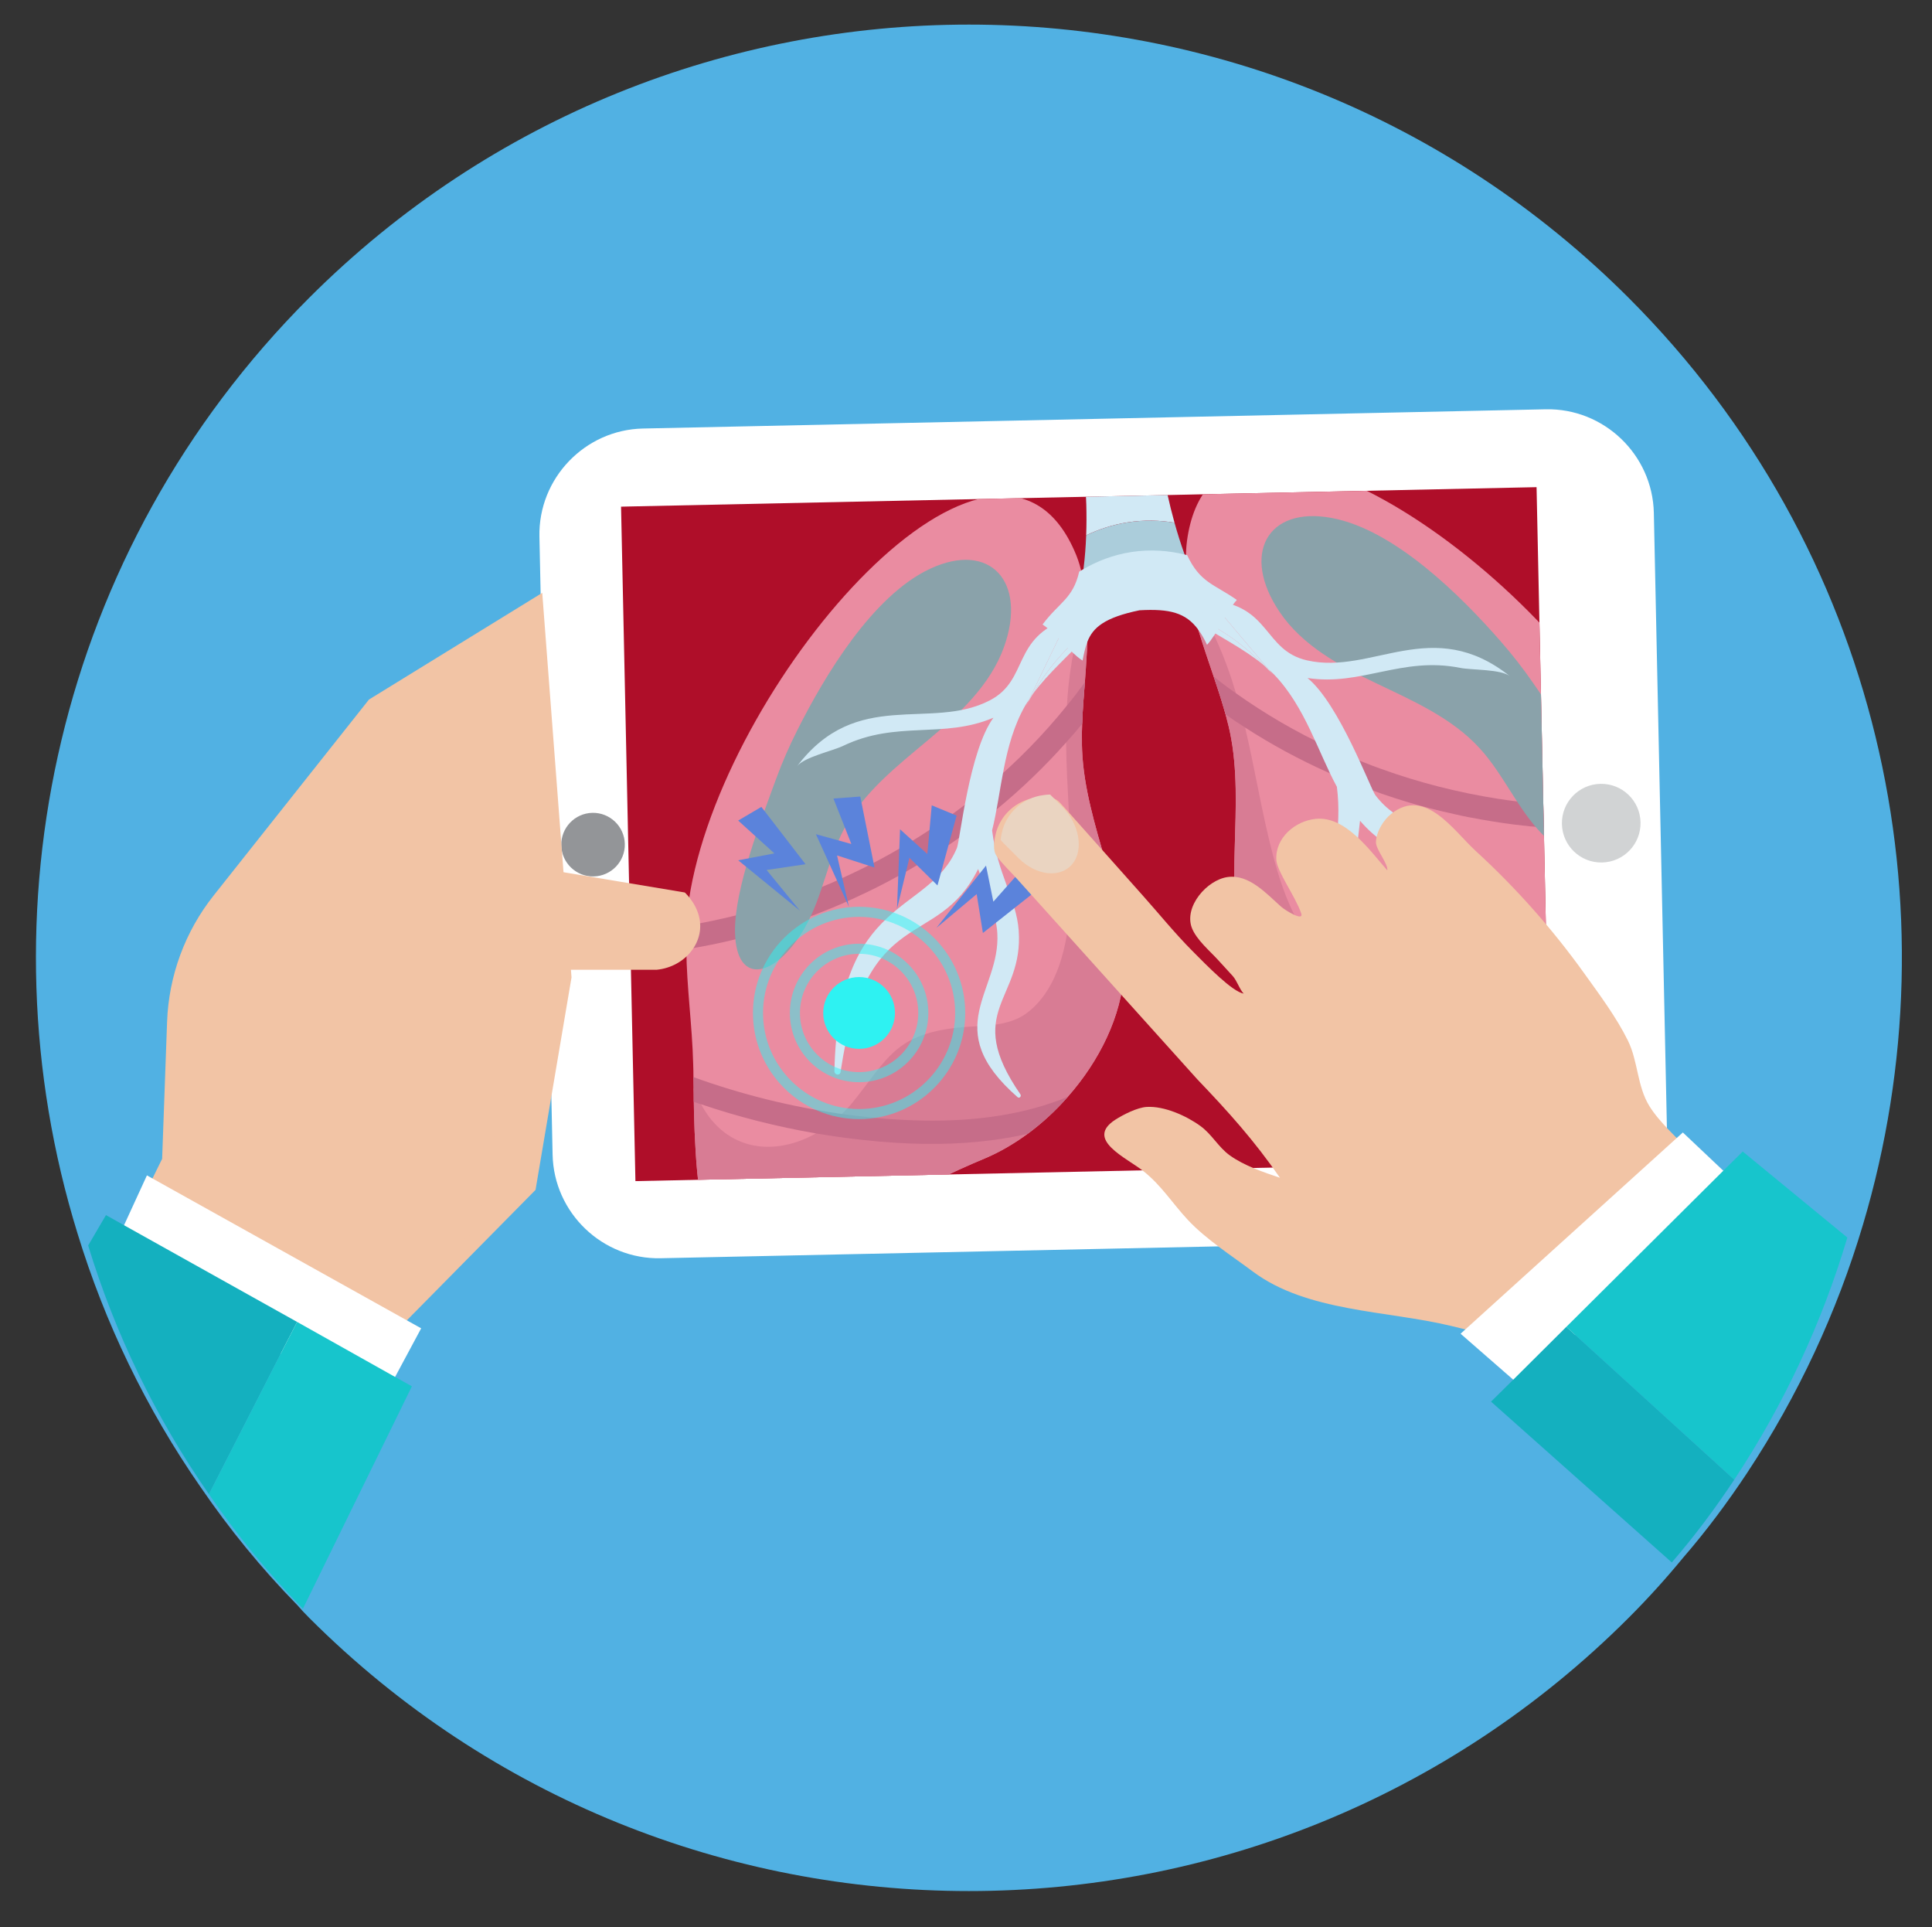
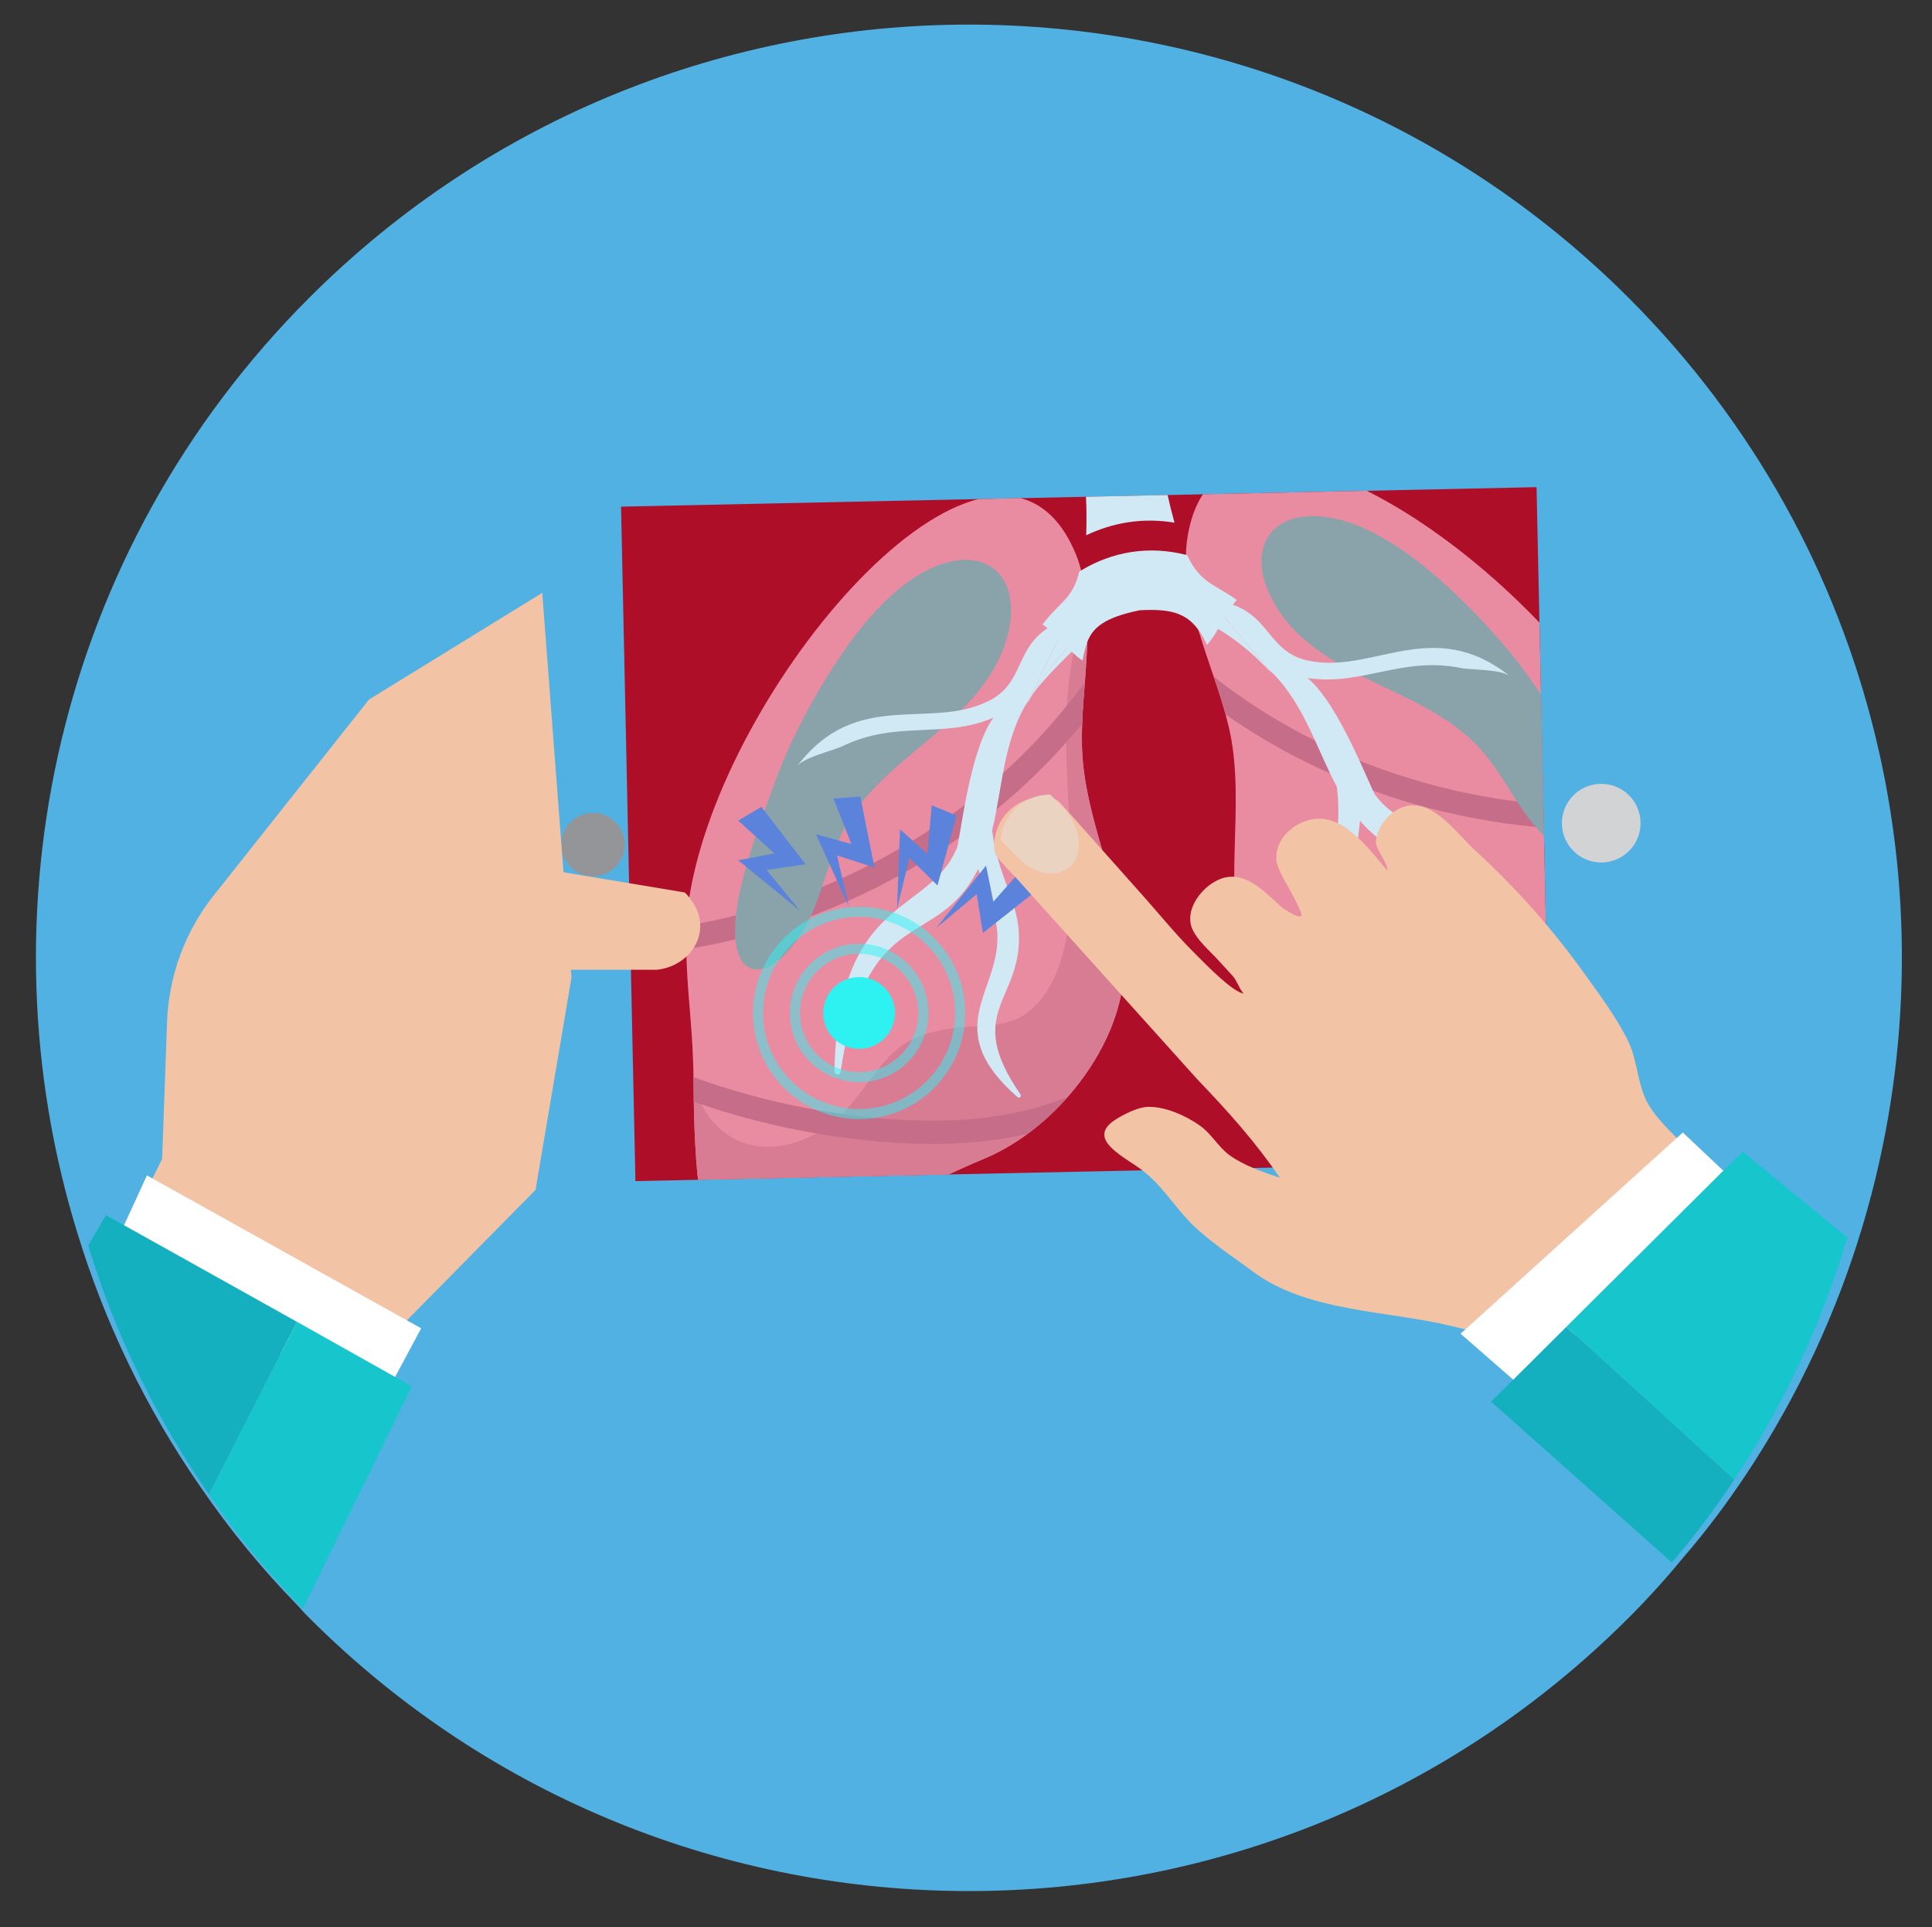
<svg xmlns="http://www.w3.org/2000/svg" xmlns:xlink="http://www.w3.org/1999/xlink" version="1.1" id="Capa_1" x="0px" y="0px" width="359.093px" height="358.089px" viewBox="0 0 359.093 358.089" enable-background="new 0 0 359.093 358.089" xml:space="preserve">
  <rect x="0" y="0" width="359.093" height="358.089" fill="#333333" stroke="none" />
  <path fill="#51B1E3" d="M346.243,227.642c-4.792,16.109-11.987,31.644-21.525,46.082c-3.598,5.419-7.507,10.688-11.887,15.745  c-3.128,3.805-6.515,7.556-10.113,11.153c-67.713,67.717-177.547,67.717-245.267,0c-0.782-0.781-1.513-1.562-2.186-2.346  c-6.726-6.879-12.666-14.177-17.88-21.79c-10.27-14.751-17.934-30.753-22.992-47.331C-3.954,169.727,10.43,102.379,57.452,55.356  c67.72-67.713,177.554-67.713,245.267,0C349.373,102.012,363.867,168.581,346.243,227.642z" />
  <g id="_x31_0_1_">
    <path fill="#F2C4A5" d="M117.287,172.008c-0.007,0.083-0.007,0.166-0.007,0.255c-0.013,0.149-0.025,0.299-0.04,0.458   c-0.146,1.15-0.523,2.244-1.106,3.202c-2.241-0.188-4.621-0.454-5.688-0.802c-10.686-3.45-9.075-9.688-8.425-11.342l12.396,2.068   C114.695,166.104,117.254,168.53,117.287,172.008z" />
    <g>
-       <path fill="#FFFFFF" d="M287.294,76.057l-167.781,3.574c-10.816,0.229-19.481,9.273-19.253,20.09l2.449,114.839    c0.225,10.824,9.268,19.489,20.089,19.253l167.777-3.568c10.818-0.229,19.486-9.271,19.259-20.095l-2.442-114.839    C307.156,84.492,298.114,75.827,287.294,76.057z" />
      <g>
        <defs>
          <polygon id="SVGID_1_" points="116.677,94.122 115.432,94.153 118.104,219.483 244.685,216.792 288.26,215.858 285.594,90.527           " />
        </defs>
        <use xlink:href="#SVGID_1_" overflow="visible" fill="#AF0E29" />
        <clipPath id="SVGID_2_">
          <use xlink:href="#SVGID_1_" overflow="visible" />
        </clipPath>
        <g id="_x34__4_" clip-path="url(#SVGID_2_)">
          <g>
            <g>
              <g>
                <g>
                  <path fill="#EA8CA1" d="M201.195,106.95c-0.06-0.316-0.145-0.629-0.248-0.943c-0.313-1.265-0.725-2.495-1.268-3.694          c-14.757-33.388-64.013,22.806-71.321,63.03c-0.404,2.225-0.652,4.455-0.74,6.663c-0.079,1.466-0.085,2.927-0.055,4.38          c0.069,7.087,1.092,14.115,1.276,21.32c0.027,0.734,0.048,1.555,0.047,2.452c0.021,0.625,0.016,1.301,0.038,2.019          c0.024,0.65,0.023,1.325,0.026,2.042c-0.003,0.173-0.006,0.351,0.016,0.521c-0.006,0.112-0.015,0.216-0.003,0.325          c0.011,0.934,0.027,1.915,0.068,2.907c0.033,1.495,0.099,3.058,0.191,4.612c0.014,0.522,0.045,1.061,0.086,1.579          c0.594,9.52,2.262,19.43,7.156,23.03c0.167,0.131,0.334,0.246,0.506,0.351c3.16,1.953,7.552,1.418,13.735-3.236          c11.108-8.366,19.029-13.483,32.342-19.042c2.706-1.142,5.402-2.7,7.952-4.571c2.669-1.969,5.206-4.289,7.468-6.885          c5.864-6.638,10.005-14.993,10.472-23.195c0.736-13.275-7.216-27.133-7.81-41.141c-0.04-0.649-0.032-1.301-0.032-1.976          c-0.021-0.827-0.02-1.673,0.028-2.531l0.004-0.455c0.013-0.085,0.003-0.153,0.02-0.221c0.08-2.448,0.287-4.951,0.491-7.506          c0.127-1.713,0.254-3.444,0.343-5.174c0.052-0.618,0.063-1.232,0.098-1.842l0.007-0.435          c-0.003-0.026-0.009-0.044,0.013-0.051c0-0.018,0-0.018,0-0.018c0.051-1.66,0.077-3.319,0.007-4.941          c-0.046-1.191-0.15-2.357-0.273-3.51c-0.001-0.025-0.001-0.025-0.003-0.048c-0.116-1.289-0.348-2.542-0.635-3.791          L201.195,106.95z" />
                  <path fill="#D87C94" d="M199.974,118.773c0,0,0,0,0.001,0.019c-0.174,0.851-0.328,1.718-0.482,2.586          c-0.05,0.249-0.109,0.491-0.145,0.738c-0.092,0.466-0.164,0.912-0.221,1.376c-0.435,2.577-0.678,5.115-0.817,7.614          c-0.143,2.297-0.184,4.59-0.159,6.872c0.086,8.566,0.977,16.982,0.92,25.847c-0.064,7.8-1.112,18.421-7.576,23.914          c-0.628,0.536-1.267,0.965-1.922,1.313c-0.678,0.346-1.381,0.629-2.094,0.827c-2.584,0.786-5.389,0.749-8.147,0.968          c-3.253,0.257-5.779,0.752-7.82,1.489c-2.565,0.888-4.389,2.144-6.013,3.785h-0.017c-2.181,2.188-4.008,4.988-6.824,8.501          c-0.677,0.847-1.407,1.637-2.177,2.384c-1.495,1.433-3.128,2.658-4.837,3.618c-7.518,4.21-16.557,3.482-21.335-5.422          c-0.166-0.261-0.281-0.532-0.43-0.793c-0.346-0.742-0.667-1.485-0.956-2.23c0.024,0.65,0.023,1.325,0.026,2.042          c-0.003,0.173-0.006,0.351-0.004,0.522c0.014,0.111,0.005,0.215,0.017,0.324c0.011,0.934,0.027,1.915,0.068,2.907          c0.033,1.495,0.099,3.058,0.191,4.612c0.014,0.522,0.045,1.061,0.086,1.579c0.594,9.52,2.262,19.43,7.156,23.03          c0.167,0.131,0.334,0.246,0.506,0.351c3.16,1.953,7.552,1.418,13.735-3.236c11.108-8.366,19.029-13.483,32.342-19.042          c2.706-1.142,5.402-2.7,7.952-4.571c2.669-1.969,5.206-4.289,7.468-6.885c5.864-6.638,10.005-14.993,10.472-23.195          c0.736-13.275-7.216-27.133-7.81-41.141c-0.04-0.649-0.032-1.301-0.032-1.976c-0.021-0.827-0.02-1.673,0.028-2.531          l0.004-0.455c0.024,0,0.023-0.024,0.023-0.024c-0.01-0.061-0.02-0.129-0.003-0.196c0.08-2.448,0.287-4.951,0.491-7.506          c0.127-1.713,0.254-3.444,0.343-5.174c0.052-0.618,0.063-1.232,0.098-1.842l0.007-0.435          c-0.003-0.026-0.009-0.044,0.013-0.051c0-0.018,0-0.018,0-0.018c0.051-1.66,0.058-3.312,0.007-4.941          c-0.046-1.191-0.15-2.357-0.273-3.51c0.001,0.018-0.017,0.019-0.017,0.019C201.146,113.467,200.529,116.111,199.974,118.773          z" />
                </g>
                <g>
                  <g>
                    <path fill="#C66D89" d="M183.84,145.924c-8.254,7.008-17.55,12.857-27.429,17.307c-1.2,0.563-2.393,1.083-3.612,1.567           c-5.21,2.156-10.578,3.948-16.04,5.315c-3.022,0.747-6.075,1.393-9.142,1.892c-0.079,1.466-0.085,2.927-0.055,4.38           c3.069-0.474,6.103-1.094,9.122-1.83c4.756-1.144,9.425-2.56,13.997-4.289l0.023-0.002           c0.625-0.235,1.229-0.458,1.827-0.713l0.02-0.001c2.651-1.028,5.251-2.164,7.812-3.403l0.025-0.001           c1.485-0.689,2.895-1.411,4.338-2.158c2.779-1.461,5.497-3.026,8.139-4.688l0.016-0.001           c2.564-1.625,5.067-3.339,7.518-5.149c1.651-1.208,3.277-2.48,4.877-3.771c4.612-3.801,8.922-7.942,12.877-12.4           c1.013-1.129,2.022-2.278,2.978-3.466c0.024,0,0.023-0.024,0.023-0.024c-0.01-0.061-0.02-0.129-0.003-0.196           c0.08-2.448,0.287-4.951,0.491-7.506c-1.078,1.49-2.178,2.932-3.33,4.321C193.965,136.506,189.11,141.451,183.84,145.924z" />
                  </g>
                  <g>
                    <path fill="#C66D89" d="M167.342,208.071c-1.399-0.06-2.831-0.166-4.3-0.306c-0.16-0.004-0.289-0.027-0.444-0.051           c-2.048-0.2-4.083-0.419-6.117-0.709c-9.439-1.331-18.678-3.626-27.596-6.848c0.021,0.625,0.016,1.301,0.038,2.019           c0.024,0.65,0.023,1.325,0.026,2.042c-0.003,0.173-0.006,0.351-0.004,0.522l0.02-0.001           c0.439,0.185,0.895,0.345,1.344,0.461c6.963,2.365,14.085,4.16,21.335,5.422c2.762,0.456,5.549,0.863,8.351,1.164           c0.888,0.105,1.769,0.186,2.651,0.272c0.377,0.041,0.749,0.083,1.119,0.099c7.397,0.635,14.108,0.544,20.277-0.238           c2.398-0.302,4.717-0.703,6.958-1.225c2.669-1.969,5.206-4.289,7.468-6.885c-1.018,0.436-2.078,0.832-3.137,1.185           C187.312,207.679,178.126,208.69,167.342,208.071z" />
                  </g>
                </g>
              </g>
              <g>
                <g>
                  <path fill="#EA8CA1" d="M316.424,188.947c-0.584-2.952-1.248-5.807-1.881-8.357l-0.001-0.025          c-0.017-0.103-0.048-0.23-0.084-0.333c-0.106-0.49-0.228-0.951-0.353-1.417c-0.214-0.977-0.436-1.878-0.627-2.727          c-0.165-0.587-0.298-1.139-0.413-1.667c-1.581-7.023-2.338-14.047-4.011-20.93c-0.33-1.412-0.725-2.821-1.146-4.228          c-0.655-2.113-1.448-4.231-2.407-6.309c-17.076-37.148-78.789-79.311-84.753-43.303c-0.194,1.159-0.292,2.299-0.322,3.455          c0.006,0.197-0.02,0.375,0.007,0.564c-0.017,0.025-0.017,0.025,0,0.025c-0.014,1.412,0.075,2.838,0.259,4.278l0.056,0.425          c0.157,1.048,0.329,2.095,0.549,3.132c0.102,0.443,0.197,0.886,0.296,1.354c0.238,0.968,0.513,1.96,0.787,2.945          c0.096,0.4,0.208,0.781,0.322,1.157l0.001,0.022c0.03,0.059,0.04,0.103,0.063,0.145c0.862,2.875,1.854,5.73,2.808,8.563          c0.026,0.042,0.027,0.084,0.056,0.151c0.661,1.941,1.293,3.882,1.841,5.774c0.118,0.375,0.221,0.73,0.314,1.088          c0.124,0.442,0.24,0.909,0.348,1.351c0.167,0.652,0.331,1.282,0.459,1.921c2.903,13.714-1.37,29.118,2.663,41.796          c2.565,8.074,8.947,15.293,16.564,20.3c2.73,1.809,5.619,3.314,8.547,4.468c2.863,1.138,5.754,1.926,8.588,2.348          c14.277,2.075,23.226,5.055,36.047,10.394c7.142,2.976,11.557,2.396,14.112-0.279c0.149-0.149,0.288-0.298,0.416-0.464          c3.829-4.685,2.977-14.694,1.201-24.07C316.639,189.967,316.539,189.456,316.424,188.947z" />
-                   <path fill="#D87C94" d="M316.424,188.947c-0.584-2.952-1.248-5.807-1.881-8.357l-0.001-0.025          c-0.017-0.103-0.048-0.23-0.084-0.333c-0.108-0.508-0.215-0.999-0.339-1.459c0.001,0.018,0.001,0.018-0.014,0.042          c-0.099,0.774-0.223,1.53-0.366,2.311c-0.01,0.025-0.01,0.025-0.01,0.042c-2.164,10.789-11.396,13.867-20.185,11.258          c-1.811-0.552-3.633-1.35-5.355-2.389c-0.773-0.45-1.53-0.943-2.28-1.497c-3.602-2.7-6.092-4.979-8.725-6.558          c-1.979-1.165-4.05-1.927-6.759-2.15c-2.162-0.207-4.732-0.055-7.943,0.502c-2.748,0.474-5.421,1.205-8.13,1.095          l-0.024,0.002c-0.739-0.017-1.474-0.118-2.215-0.311l-0.022,0c-0.715-0.167-1.439-0.398-2.166-0.765          c-7.646-3.713-11.312-13.74-13.281-21.281c-2.137-8.085-3.357-16.03-5.222-23.886c-0.505-2.115-1.058-4.246-1.693-6.359          c-0.996-3.378-2.204-6.731-3.738-10.084c-0.092-0.229-0.207-0.449-0.317-0.676c-1.532-3.288-3.174-6.495-4.924-9.672          c0.157,1.048,0.329,2.095,0.549,3.132c0.102,0.443,0.197,0.886,0.296,1.354c0.238,0.968,0.513,1.96,0.787,2.945          c0.096,0.4,0.215,0.798,0.35,1.196c0.003,0.042,0.013,0.086,0.036,0.128c0.862,2.875,1.854,5.73,2.808,8.563          c0.001,0.024,0.001,0.024,0.019,0.023c0.009,0.042,0.036,0.084,0.037,0.127c0.661,1.941,1.293,3.882,1.841,5.774          c0.118,0.375,0.221,0.73,0.314,1.088c0,0,0.001,0.025,0.02,0.024c0.106,0.442,0.22,0.885,0.328,1.327          c0.167,0.652,0.331,1.282,0.459,1.921c2.903,13.714-1.37,29.118,2.663,41.796c2.565,8.074,8.947,15.293,16.564,20.3          c2.73,1.809,5.619,3.314,8.547,4.468c2.863,1.138,5.754,1.926,8.588,2.348c14.277,2.075,23.226,5.055,36.047,10.394          c7.142,2.976,11.557,2.396,14.112-0.279c0.149-0.149,0.288-0.298,0.416-0.464c3.829-4.685,2.977-14.694,1.201-24.07          C316.639,189.967,316.539,189.456,316.424,188.947z" />
                </g>
                <g>
                  <g>
                    <path fill="#C66D89" d="M298.586,149.833c-5.545,0.088-11.105-0.209-16.612-0.903c-1.151-0.14-2.277-0.299-3.436-0.481           l-0.019,0.001c-7.442-1.167-14.789-3.023-21.865-5.59c-1.001-0.356-2.005-0.724-2.989-1.126           c-2.292-0.906-4.565-1.881-6.792-2.925c-6.016-2.81-11.74-6.136-17.145-9.979c-1.41-0.973-2.782-2.022-4.135-3.089           c-0.017,0-0.017,0-0.019-0.023c0.026,0.042,0.027,0.084,0.056,0.151c0.661,1.941,1.293,3.882,1.841,5.774           c0.118,0.375,0.221,0.73,0.314,1.088c0,0,0.001,0.025,0.02,0.024c1.179,0.85,2.396,1.673,3.616,2.435           c4.889,3.166,9.998,5.919,15.311,8.311c1.889,0.854,3.77,1.637,5.717,2.39l0.025-0.001           c2.947,1.154,5.929,2.187,8.984,3.106c2.897,0.878,5.797,1.617,8.754,2.266c1.749,0.414,3.511,0.753,5.288,1.055           c2.648,0.469,5.267,0.856,7.932,1.133l0.024-0.008c0.664,0.093,1.299,0.162,1.938,0.19l0.025-0.001           c4.778,0.464,9.563,0.619,14.331,0.475c3.103-0.065,6.21-0.284,9.304-0.613c-0.33-1.412-0.725-2.821-1.146-4.228           C304.82,149.591,301.705,149.768,298.586,149.833z" />
                  </g>
                  <g>
                    <path fill="#C66D89" d="M314.119,178.772c0.001,0.018,0.001,0.018-0.014,0.042c-0.214-0.977-0.436-1.878-0.627-2.727           c-7.919,5.527-16.364,10.207-25.289,13.949c-1.835,0.792-3.677,1.532-5.549,2.224c-0.542,0.197-1.103,0.398-1.645,0.601           c-0.958,0.333-1.915,0.674-2.857,0.972c-10.799,3.58-20.365,5.006-29.13,4.373c-0.395-0.034-0.789-0.048-1.187-0.106           c2.73,1.809,5.619,3.314,8.547,4.468c1.75-0.072,3.519-0.229,5.317-0.457c6.474-0.82,13.348-2.533,20.76-5.192           c0.024-0.001,0.061-0.027,0.087-0.029c1.177-0.433,2.367-0.866,3.522-1.339l0.021-0.001           c2.536-0.974,5.015-2.006,7.469-3.123c7.033-3.214,13.782-6.984,20.195-11.3c0.283-0.17,0.546-0.35,0.804-0.536           l-0.001-0.025c-0.017-0.103-0.048-0.23-0.084-0.333C314.35,179.723,314.243,179.232,314.119,178.772z" />
                  </g>
                </g>
              </g>
            </g>
            <g>
              <g>
                <path fill="#D1E9F5" d="M208.228,86.43c-2.435,0.384-4.633,1.069-6.625,1.921c0.292,3.52,0.425,7.282,0.279,11.122         c2.248-1.076,4.816-1.952,7.689-2.404c3.133-0.491,6.068-0.381,8.729,0.057c-1.013-3.64-1.797-7.305-2.393-10.784         C213.536,86.042,210.955,86.005,208.228,86.43z" />
                <path fill="#ABCDDB" d="M200.595,79.878c0.396,2.57,0.763,5.424,1.007,8.473c1.992-0.852,4.19-1.537,6.625-1.921         c2.727-0.425,5.308-0.388,7.679-0.088c-0.502-2.926-0.874-5.717-1.167-8.25L200.595,79.878z" />
-                 <path fill="#ABCDDB" d="M209.571,97.07c-2.873,0.452-5.441,1.328-7.689,2.404c-0.147,4.058-0.623,8.191-1.544,12.213         c2.852-1.756,6.386-3.32,10.575-3.978c4.249-0.662,8.139-0.235,11.453,0.632c-1.668-3.548-2.993-7.364-4.066-11.215         C215.639,96.688,212.704,96.579,209.571,97.07z" />
              </g>
              <path fill="#D1E9F5" d="M220.654,103.168c-0.071-0.015-0.138-0.047-0.227-0.061c-0.066-0.009-0.129-0.024-0.228-0.056        c-2.912-0.718-6.308-1.03-9.978-0.461c-3.438,0.543-6.395,1.742-8.845,3.166c-0.141,0.082-0.285,0.169-0.428,0.25        c-0.116,0.08-0.243,0.137-0.362,0.216c-1.164,5.067-3.688,5.647-6.812,9.828c0.591,0.384,1.201,0.898,1.815,1.472        c1.281,1.189,2.621,2.669,3.904,3.857c0.224,0.208,0.442,0.399,0.662,0.59c0.369,0.305,0.699,0.564,1.055,0.782        c0.257-1.271,0.485-2.413,0.878-3.416c-0.003-0.026-0.009-0.044,0.013-0.051c0-0.018,0-0.018,0-0.018        c1.034-2.653,3.192-4.516,9.689-5.858c5.627-0.32,8.606,0.457,10.913,3.58l0.001,0.022c0.025-0.001,0.027,0.017,0.027,0.017        c0.577,0.779,1.11,1.708,1.612,2.798c0.464-0.492,0.885-1.087,1.329-1.754c0.109-0.142,0.196-0.306,0.305-0.496        c0.853-1.349,1.658-2.909,2.512-4.214c0.461-0.706,0.916-1.357,1.397-1.875C225.681,108.537,223.063,108.304,220.654,103.168z        " />
            </g>
            <path fill="#8AA2AA" d="M172.912,105.672c-10.764,5.002-19.683,19.99-24.755,30.085c-1.474,2.922-2.771,5.896-3.875,8.897       c-2.743,7.511-7.835,20.589-7.669,28.586c0.217,10.246,7.723,8.375,13.054-0.99c3.249-5.721,4.165-12.512,7.27-18.311       c3.564-6.684,9.706-11.521,15.52-16.38c5.796-4.865,11.636-10.255,14.175-17.394       C190.931,108.076,184.011,100.517,172.912,105.672z" />
            <path fill="#8AA2AA" d="M284.929,126.882c-1.815-2.632-3.813-5.192-5.959-7.654c-7.436-8.52-19.798-20.816-31.462-22.979       c-12.038-2.233-16.861,6.809-9.685,17.448c4.226,6.283,11.222,10.05,18.056,13.318c6.833,3.261,13.995,6.417,19.111,12       c4.447,4.845,7.02,11.203,11.596,15.93c7.482,7.75,15.22,7.69,12.878-2.287C297.64,144.871,289.459,133.468,284.929,126.882z" />
          </g>
          <g>
            <path fill="#D1E9F5" d="M190.698,131.197c0.367-0.75,0.822-1.452,1.235-2.173c-0.232,0.325-0.446,0.657-0.668,0.987       L190.698,131.197z" />
            <path fill="#D1E9F5" d="M183.937,130.167c-11.034,5.69-24.702-2.457-35.803,12.239c1.288-1.705,6.578-2.848,8.57-3.802       c9.96-4.793,18.632-1.257,27.946-5.236c-4.524,6.153-6.207,22.833-6.801,24.235c-5.333,12.636-22.038,8.558-22.76,41.441       c-0.01,0.72,1.028,0.914,1.139,0.165c4.779-31.876,17.875-22.273,25.572-37.716c1.603,4.279,3.365,8.454,3.566,11.905       c0.655,10.832-10.921,17.645,3.777,30.491c0.336,0.288,0.75-0.185,0.523-0.521c-10.811-15.659,0.616-17.438-0.326-30.475       c-0.427-5.803-3.927-10.449-4.943-18.583c1.768-6.985,2.002-15.918,6.149-23.184c0.22-0.375,0.477-0.746,0.72-1.116       l7.283-15.102C187.886,118.532,191.346,126.341,183.937,130.167z" />
            <path fill="#D1E9F5" d="M191.933,129.024c2.88-3.952,7.098-7.559,10.269-11.052c-0.224-0.1-0.43-0.253-0.634-0.384       C197.584,120.869,194.394,124.727,191.933,129.024z" />
            <path fill="#D1E9F5" d="M199.319,114.598c-0.078-0.284-0.181-0.56-0.208-0.853l-0.563,1.165       c0.085-0.028,0.15-0.062,0.235-0.084C198.94,114.772,199.126,114.688,199.319,114.598z" />
            <path fill="#D1E9F5" d="M201.3,114.055c-0.567-0.154-1.349,0.251-1.981,0.543c0.338,1.241,1.145,2.32,2.25,2.99       c0.61-0.506,1.183-1.053,1.844-1.53C203.283,116.15,201.649,114.146,201.3,114.055z" />
            <path fill="#D1E9F5" d="M199.319,114.598c-0.193,0.091-0.378,0.174-0.536,0.227c-0.085,0.022-0.15,0.057-0.235,0.084       l-7.283,15.102c0.222-0.33,0.436-0.662,0.668-0.987c2.461-4.297,5.651-8.155,9.635-11.436       C200.463,116.918,199.657,115.838,199.319,114.598z" />
            <path fill="#D1E9F5" d="M224.961,111.57l-0.834-0.992c0.048,0.292,0.025,0.588,0.017,0.883       c0.211,0.039,0.408,0.077,0.571,0.086C224.801,111.549,224.875,111.57,224.961,111.57z" />
            <path fill="#D1E9F5" d="M255.639,147.772c-0.919-1.214-6.701-16.946-12.615-21.778c10.006,1.534,17.533-4.047,28.373-1.885       c2.159,0.43,7.564,0.22,9.241,1.547c-14.41-11.466-25.616-0.173-37.719-2.944c-8.132-1.856-6.726-10.289-17.958-11.143       l10.817,12.811c0.329,0.301,0.672,0.595,0.97,0.903c5.827,6.006,8.281,14.602,11.732,20.927       c1.035,8.132-1.208,13.505-0.17,19.231c2.335,12.856,13.84,11.735,7.264,29.598c-0.139,0.382,0.386,0.735,0.637,0.376       c11.042-16.098-1.865-19.819-3.927-30.474c-0.664-3.389,0-7.876,0.496-12.422c11.297,13.049,21.593,0.484,34.151,30.176       c0.293,0.695,1.245,0.243,1.054-0.445C279.115,150.579,263.942,158.682,255.639,147.772z" />
            <path fill="#D1E9F5" d="M236.632,125.39l-0.854-1.009c-0.297-0.266-0.584-0.534-0.897-0.786       C235.462,124.194,236.082,124.757,236.632,125.39z" />
            <path fill="#D1E9F5" d="M224.715,111.547c-0.163-0.009-0.36-0.048-0.571-0.086c-0.013,1.291-0.536,2.534-1.433,3.455       c4.67,2.189,8.716,5.135,12.169,8.679c0.313,0.252,0.6,0.52,0.897,0.786l-10.817-12.811       C224.875,111.57,224.801,111.549,224.715,111.547z" />
-             <path fill="#D1E9F5" d="M224.144,111.461c-0.693-0.128-1.546-0.319-2.058-0.034c-0.316,0.177-1.404,2.521-1.543,2.465       c0.754,0.304,1.445,0.689,2.168,1.024C223.608,113.995,224.131,112.752,224.144,111.461z" />
-             <path fill="#D1E9F5" d="M222.711,114.916c-0.174,0.181-0.323,0.38-0.523,0.525c3.948,2.596,8.918,5.039,12.692,8.154       C231.428,120.051,227.382,117.105,222.711,114.916z" />
          </g>
        </g>
        <circle clip-path="url(#SVGID_2_)" fill="#2EF2F2" cx="159.677" cy="188.234" r="6.67" />
        <path opacity="0.5" clip-path="url(#SVGID_2_)" fill="#2EF2F2" d="M159.677,201.104c-7.097,0-12.87-5.773-12.87-12.869     c0-7.097,5.773-12.869,12.87-12.869c7.095,0,12.87,5.771,12.87,12.869C172.547,195.33,166.772,201.104,159.677,201.104z      M159.677,177.239c-6.064,0-10.997,4.932-10.997,10.996s4.933,10.996,10.997,10.996c6.063,0,10.997-4.932,10.997-10.996     S165.74,177.239,159.677,177.239z" />
        <path opacity="0.5" clip-path="url(#SVGID_2_)" fill="#2EF2F2" d="M159.677,207.961c-10.877,0-19.728-8.85-19.728-19.727     c0-10.878,8.851-19.728,19.728-19.728s19.728,8.85,19.728,19.728C179.405,199.111,170.555,207.961,159.677,207.961z      M159.677,170.379c-9.845,0-17.856,8.011-17.856,17.855c0,9.846,8.011,17.853,17.856,17.853c9.843,0,17.854-8.007,17.854-17.853     C177.532,178.39,169.521,170.379,159.677,170.379z" />
        <polygon clip-path="url(#SVGID_2_)" fill="#5B83DB" points="141.511,149.942 137.201,152.481 143.93,158.581 137.208,159.866      148.671,169.223 142.486,161.665 149.725,160.597    " />
        <polygon clip-path="url(#SVGID_2_)" fill="#5B83DB" points="159.897,148.02 154.908,148.389 158.239,156.838 151.645,155.012      157.775,168.479 155.579,158.962 162.542,161.21    " />
        <polygon clip-path="url(#SVGID_2_)" fill="#5B83DB" points="177.801,151.561 173.18,149.651 172.361,158.696 167.289,154.104      166.723,168.89 169.031,159.399 174.245,164.535    " />
        <polygon clip-path="url(#SVGID_2_)" fill="#5B83DB" points="193.242,165.033 190.65,160.754 184.631,167.555 183.267,160.85      174.047,172.424 181.533,166.148 182.687,173.374    " />
      </g>
      <path fill="#D1D3D4" d="M304.919,152.809c0.088,4.035-3.111,7.378-7.152,7.464c-4.035,0.086-7.372-3.116-7.462-7.15    c-0.081-4.035,3.117-7.377,7.156-7.464C301.495,145.574,304.839,148.774,304.919,152.809z" />
      <path fill="#939598" d="M116.131,156.831c0.069,3.264-2.523,5.958-5.785,6.032c-3.26,0.068-5.959-2.524-6.026-5.78    c-0.065-3.261,2.517-5.962,5.779-6.037C113.356,150.979,116.064,153.569,116.131,156.831z" />
    </g>
    <g>
      <g>
        <path fill="#F2C4A5" d="M317.545,218.209c-0.126,0.428-1.253,1.127-1.565,1.408l-3.022,2.712     c-3.063,2.757-1.591,3.54-4.647,6.281c-6.344,5.688-13.549,10.349-19.735,16.182c-5.627,5.31-11.7,3.32-18.945,1.581     c-11.866-2.854-26.695-2.572-36.744-10.07c-3.971-2.962-8.757-6.026-12.118-9.628c-2.825-3.023-4.9-6.397-8.247-9.045     c-3.162-2.506-10.958-5.874-5.21-9.566c1.458-0.935,4.036-2.253,5.813-2.366c3.269-0.202,7.404,1.651,10.023,3.566     c2.122,1.555,3.307,3.898,5.402,5.416c2.659,1.919,6.278,3.149,9.354,4.18c-4.813-6.948-9.526-12.194-15.36-18.29     c-4.586-5.095-9.167-10.189-13.755-15.287c-6.529-7.259-13.06-14.514-19.589-21.773c-0.04-0.043-0.08-0.089-0.119-0.136     c-1.234-1.378-2.685-2.724-3.785-4.216c-0.418-0.567-0.557-1.276-0.543-2.005c0-0.196,0-0.388,0.025-0.58     c-0.006-0.026,0.007-0.06,0.007-0.083c0.053-0.431,0.126-0.878,0.226-1.279c0.801-3.729,3.877-6.52,7.669-7.02     c0.418-0.07,0.835-0.106,1.24-0.12c0.027,0,0.054,0,0.079,0c0.525-0.006,1.021,0.037,1.499,0.172     c0.543,0.16,1.061,0.444,1.492,0.898c0.722,0.762,1.385,1.544,2.1,2.327c4.461,4.975,8.891,9.987,13.338,14.972     c3.036,3.404,5.946,7.003,9.161,10.238c2.877,2.9,7.458,7.597,9.58,7.965c-0.756-0.732-1.233-2.39-2.075-3.308     c-0.889-0.974-1.79-1.946-2.679-2.927c-1.564-1.72-4.063-3.795-4.906-6.022c-1.451-3.958,2.838-8.866,6.656-9.407     c4.01-0.57,7.272,3.149,9.951,5.509c0.781,0.696,4.289,2.847,3.731,1.229c-1.054-3.102-4.501-7.773-4.62-9.94     c-0.218-4.09,3.494-7.219,7.312-7.61c5.569-0.57,10.116,5.929,13.311,9.575c0.206-1.189-2.127-3.888-2.107-5.214     c0.04-1.948,1.366-4.129,2.863-5.31c6.305-4.979,11.535,3.116,15.685,6.921c7.478,6.851,14.24,14.474,20.146,22.711     c2.829,3.945,5.972,8.144,8.126,12.5c1.903,3.841,1.71,8.491,3.998,12.187c1.896,3.056,5.044,5.744,7.438,8.416     c1.252,1.396,2.28,2.552,2.711,3.033C317.087,217.407,317.665,217.785,317.545,218.209z" />
        <path fill="#EAD4C1" d="M199.302,160.576c-2.214,2.655-6.689,2.168-9.957-1.077l-2.724-2.722     c-0.219-0.219-0.451-0.467-0.644-0.712c0.054-0.431,0.126-0.882,0.22-1.279c0.809-3.729,3.884-6.52,7.677-7.023     c0.417-0.067,0.835-0.106,1.239-0.116c0.025,0,0.052,0,0.072,0l2.174,2.174C200.621,153.078,201.489,157.917,199.302,160.576z" />
      </g>
      <g>
        <g>
          <polygon fill="#FFFFFF" points="312.785,210.443 271.472,247.841 282.814,257.738 322.352,219.488     " />
        </g>
      </g>
      <g>
        <path fill="#17C5CC" d="M343.359,229.969c-4.68,15.73-11.707,30.901-21.021,45.001l-29.526-26.877l-1.684-1.528l29.174-29.015     l3.614-3.563L343.359,229.969z" />
        <path fill="#14B0BF" d="M322.337,274.97c-3.513,5.293-7.332,10.438-11.608,15.376l-33.596-29.884l4.124-4.074l9.871-9.824     l1.684,1.528L322.337,274.97z" />
      </g>
    </g>
    <path fill="#F2C4A5" d="M25.596,224.565l4.54-9.225l0.92-25.48c0.311-8.539,3.34-16.754,8.649-23.447l28.874-36.419l32.205-19.826   l5.442,71.459l-6.688,39.488l-25.676,26.02L25.596,224.565z" />
    <g>
      <path fill="#F2C4A5" d="M78.195,236.52l-17.11-20.431l10.48-56.311h19.331l21.498,3.583l2.486,0.417l12.396,2.068    c0.278,0.259,2.838,2.685,2.871,6.162c-0.007,0.083-0.007,0.166-0.007,0.255c0,0.249-0.013,0.507-0.052,0.762    c-0.166,1.194-0.61,2.32-1.299,3.314c-0.079,0.123-0.173,0.246-0.265,0.365c-1.432,1.875-3.732,3.221-6.424,3.5h-22.67    l-8.532,34.783l-1.905,13.248" />
      <polygon fill="#FFFFFF" points="21.025,232.097 27.309,218.417 78.281,246.837 69.828,262.594   " />
      <g>
        <path fill="#14B0BF" d="M55.224,245.65l-3.049,5.903l-13.337,26.116c-10.029-14.405-17.513-30.033-22.453-46.221l3.309-5.651     l3.361,1.883L55.224,245.65z" />
-         <path fill="#17C5CC" d="M76.558,257.612l-20.259,41.335c-6.569-6.718-12.371-13.845-17.461-21.279l13.337-26.116l3.049-5.903     l18.223,10.232L76.558,257.612z" />
+         <path fill="#17C5CC" d="M76.558,257.612l-20.259,41.335c-6.569-6.718-12.371-13.845-17.461-21.279l13.337-26.116l3.049-5.903     l18.223,10.232z" />
      </g>
    </g>
  </g>
</svg>